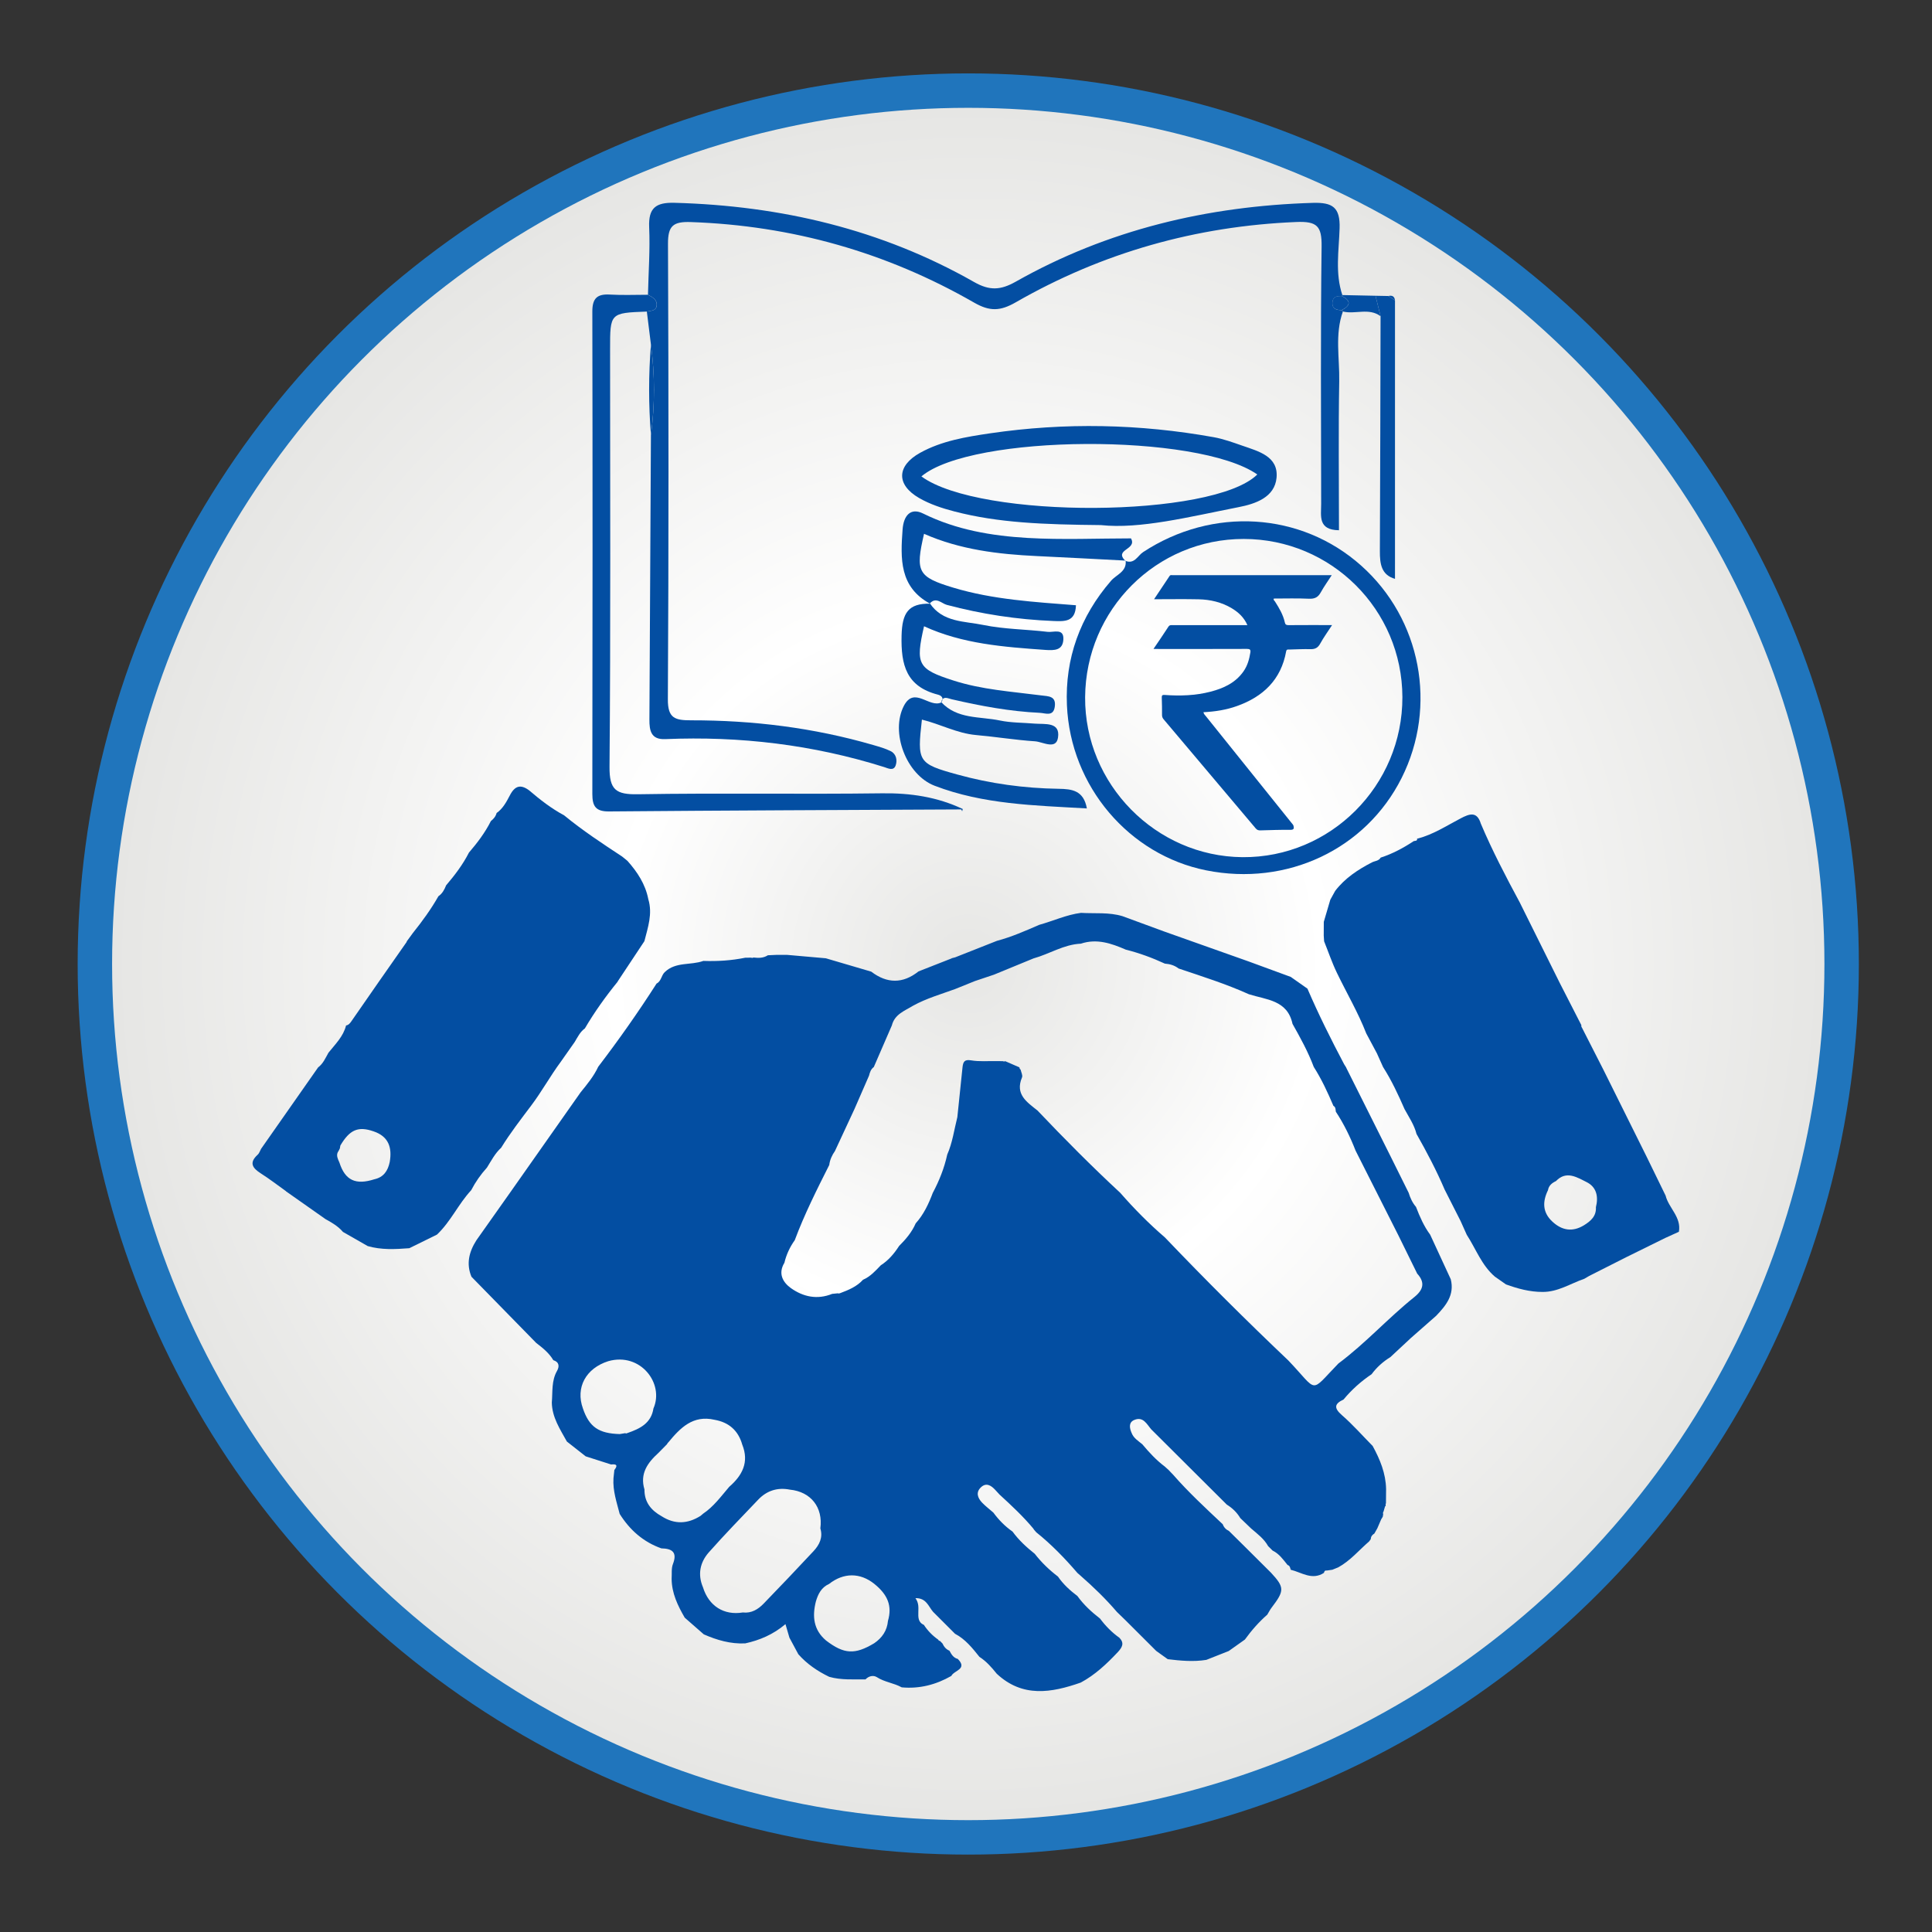
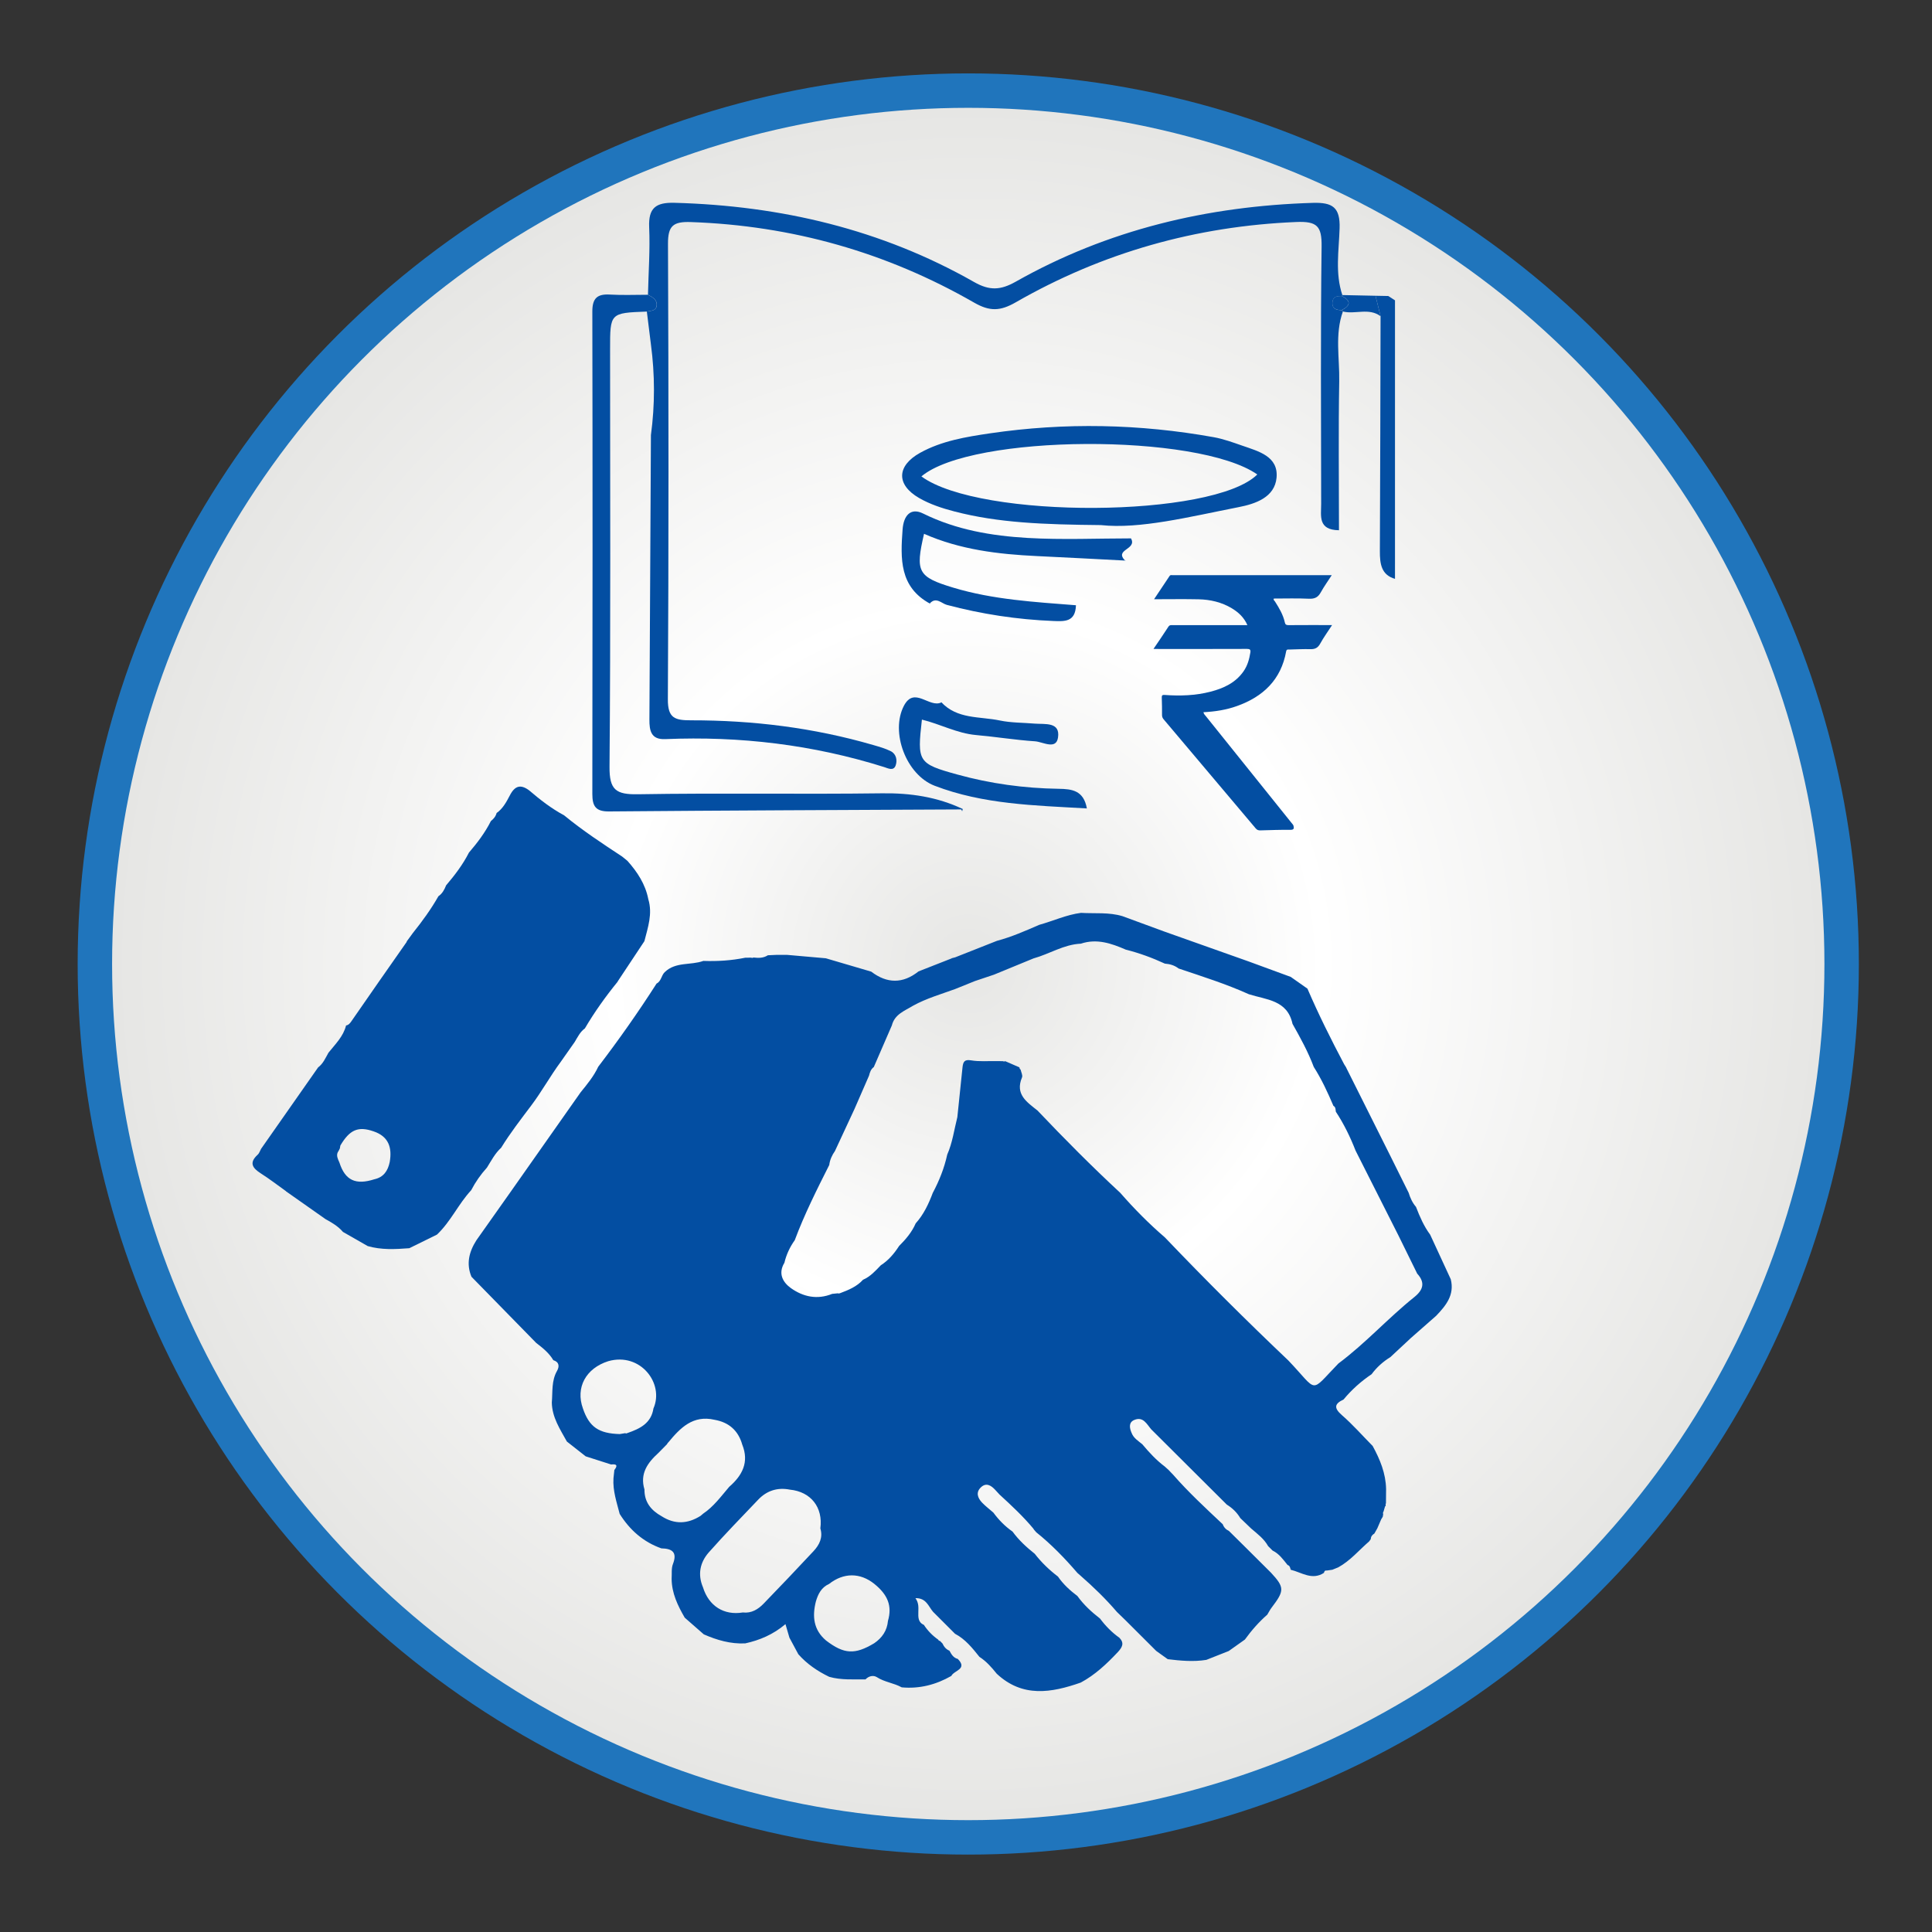
<svg xmlns="http://www.w3.org/2000/svg" version="1.1" id="Layer_1" x="0px" y="0px" viewBox="0 0 308 308" style="enable-background:new 0 0 308 308;" xml:space="preserve">
  <rect x="0" y="0" width="308" height="308" fill="#333333" stroke="none" />
  <style type="text/css">
	.st0{fill:#2075BC;}
	.st1{fill:url(#SVGID_1_);}
	.st2{fill:url(#SVGID_2_);}
	.st3{fill-rule:evenodd;clip-rule:evenodd;fill:#034EA2;}
	.st4{fill:url(#SVGID_3_);}
	.st5{fill:url(#SVGID_4_);}
	.st6{fill:url(#SVGID_5_);}
	.st7{fill:url(#SVGID_6_);}
	.st8{fill:#393A89;}
	.st9{fill-rule:evenodd;clip-rule:evenodd;fill:#393A89;}
	.st10{fill-rule:evenodd;clip-rule:evenodd;fill:#C9EAF1;}
	.st11{fill-rule:evenodd;clip-rule:evenodd;fill:#3A53A4;}
	.st12{fill-rule:evenodd;clip-rule:evenodd;fill:#ED2224;}
	.st13{fill-rule:evenodd;clip-rule:evenodd;fill:#66CCEC;}
	.st14{fill:#FFFFFF;}
	.st15{fill:#3A53A4;}
	.st16{fill-rule:evenodd;clip-rule:evenodd;fill:#FFFFFF;}
	.st17{fill:#70CDDD;}
	.st18{fill:#010101;}
	.st19{fill-rule:evenodd;clip-rule:evenodd;fill:#010101;}
	.st20{fill:url(#SVGID_7_);}
	.st21{fill:#034EA2;}
	.st22{fill:url(#SVGID_8_);}
	.st23{fill:url(#SVGID_9_);}
	.st24{fill:url(#SVGID_10_);}
	.st25{fill:#F4F4F3;}
	.st26{fill:url(#SVGID_11_);}
	.st27{fill:#1D1D1D;}
	.st28{fill:#171818;}
	.st29{fill:#2EA0C2;}
	.st30{fill:#2B9FC2;}
	.st31{fill:#B62F34;}
	.st32{fill:#B52830;}
	.st33{fill:#262626;}
	.st34{fill:#222323;}
	.st35{fill:#2A2B2B;}
	.st36{fill:#37A2C4;}
	.st37{fill:#C6C7CA;}
	.st38{fill:#323232;}
	.st39{fill:#47A9C9;}
	.st40{fill:#01B5AB;}
</style>
  <circle class="st0" cx="154.36" cy="153.68" r="141.98" />
  <radialGradient id="SVGID_1_" cx="154.357" cy="153.679" r="136.49" gradientUnits="userSpaceOnUse">
    <stop offset="0" style="stop-color:#E6E6E4" />
    <stop offset="0.413" style="stop-color:#FFFFFF" />
    <stop offset="1" style="stop-color:#E6E6E4" />
  </radialGradient>
  <circle class="st1" cx="154.36" cy="153.68" r="136.49" />
  <g>
    <path class="st21" d="M137.98,267.73c-1.94-0.02-3.89,0.13-5.79-0.41c-1.86-0.9-3.54-2.04-4.92-3.6c-0.47-0.88-0.95-1.76-1.42-2.64   c-0.19-0.65-0.38-1.3-0.63-2.16c-1.98,1.67-4.11,2.56-6.42,3.07c-2.33,0.11-4.5-0.52-6.6-1.44c-1.01-0.89-2.02-1.77-3.04-2.66   c-1.12-1.93-2.07-3.9-2.09-6.2c0.06-0.79-0.07-1.65,0.21-2.35c0.74-1.92-0.16-2.46-1.85-2.5c-2.88-1.02-5.03-2.93-6.64-5.49   c-0.48-1.87-1.12-3.71-0.99-5.69c0.05-0.44,0.09-0.88,0.14-1.31c0.59-0.74,0.35-0.99-0.51-0.88c-1.35-0.43-2.71-0.87-4.06-1.3   c-1-0.79-2-1.57-3-2.36c-1.08-1.96-2.36-3.85-2.4-6.22c0.15-1.7-0.08-3.44,0.83-5.04c0.39-0.68,0.38-1.41-0.59-1.71   c-0.68-1.15-1.7-1.96-2.73-2.75c-3.44-3.52-6.88-7.04-10.32-10.55c-0.87-2.09-0.37-4,0.79-5.82c1.78-2.52,3.57-5.04,5.35-7.57   c3.01-4.28,6.02-8.56,9.03-12.84c0.74-1.06,1.49-2.11,2.23-3.17c1.05-1.29,2.1-2.56,2.81-4.08c3.28-4.3,6.39-8.71,9.3-13.26   c0.76-0.38,0.75-1.3,1.3-1.82c1.74-1.69,4.15-1.06,6.16-1.79c2.25,0.08,4.48-0.06,6.68-0.51c0.3,0,0.61-0.01,0.91-0.01l0.21,0.04   l0.2-0.06c0.79,0.09,1.57,0.1,2.28-0.36c0.43-0.02,0.86-0.04,1.29-0.06c0.6,0,1.21,0,1.81,0c2.05,0.18,4.09,0.36,6.14,0.54   c2.41,0.71,4.83,1.42,7.24,2.13c2.52,1.92,5.04,1.95,7.54-0.04c1.77-0.69,3.54-1.38,5.3-2.08l-0.05-0.01   c0.2-0.05,0.39-0.1,0.59-0.15c2.22-0.88,4.44-1.75,6.66-2.63c2.33-0.62,4.53-1.59,6.74-2.55c2.23-0.62,4.34-1.61,6.66-1.91   c2.21,0.14,4.45-0.13,6.62,0.53c2.26,0.83,4.52,1.66,6.78,2.49c4.44,1.57,8.88,3.15,13.31,4.72c2.24,0.82,4.49,1.65,6.73,2.47   c0.89,0.62,1.77,1.25,2.66,1.87c1.77,4.11,3.76,8.1,5.85,12.05c0.11,0.18,0.23,0.36,0.34,0.54c0,0-0.02-0.01-0.02-0.01   c2.37,4.74,4.74,9.47,7.11,14.21c0.95,1.92,1.91,3.84,2.86,5.76c0.25,0.82,0.6,1.59,1.17,2.25c0.6,1.56,1.26,3.08,2.26,4.43   c1.09,2.37,2.19,4.73,3.28,7.1c0.63,2.5-0.77,4.2-2.33,5.83c-1.34,1.18-2.69,2.36-4.03,3.54c-1.09,1.01-2.17,2.03-3.26,3.04   c-1.17,0.72-2.18,1.62-3,2.73c-1.68,1.13-3.18,2.47-4.47,4.03c-1.45,0.68-1.58,1.34-0.28,2.48c1.75,1.52,3.29,3.28,4.92,4.93   c1.17,2.14,2.09,4.36,2.14,6.86c-0.01,0.75-0.01,1.5-0.02,2.25c-0.06,0.14-0.07,0.29-0.04,0.44l-0.08,0.07l-0.01-0.04   c-0.09,0.29-0.17,0.59-0.26,0.88c-0.09,0.12-0.11,0.26-0.05,0.4c-0.02,0.14-0.04,0.28-0.07,0.42c-0.09,0.14-0.18,0.28-0.26,0.43   c-0.2,0.47-0.4,0.94-0.6,1.4c-0.16,0.28-0.32,0.57-0.48,0.85c-0.34,0.2-0.56,0.48-0.57,0.89c-0.09,0.12-0.18,0.25-0.27,0.37   c-1.62,1.4-3,3.08-4.92,4.13c-0.31,0.13-0.62,0.25-0.94,0.38c-0.3,0.04-0.59,0.08-0.89,0.13c-0.3-0.05-0.4,0.13-0.45,0.37   c-1.9,1.23-3.56-0.08-5.3-0.5c-0.08-0.31-0.12-0.64-0.5-0.76c-0.7-0.87-1.34-1.79-2.39-2.3c-0.24-0.24-0.48-0.47-0.71-0.71   c-0.65-1.17-1.71-1.95-2.7-2.8c-0.58-0.55-1.15-1.11-1.73-1.66c-0.54-0.9-1.26-1.6-2.15-2.15c-4-3.98-8-7.97-12-11.95l-0.01,0   c-0.74-0.85-1.3-2.15-2.74-1.55c-0.92,0.38-0.78,1.27-0.43,2.07c0.32,0.84,1.06,1.27,1.7,1.8c1.09,1.3,2.23,2.54,3.59,3.56   c0.2,0.18,0.41,0.36,0.61,0.55c0.11,0.12,0.23,0.24,0.34,0.36c0.12,0.12,0.24,0.25,0.36,0.37c2.46,2.82,5.21,5.36,7.93,7.92   c0.18,0.5,0.51,0.84,0.98,1.06c0.9,0.89,1.8,1.78,2.7,2.67c1.33,1.33,2.67,2.66,4,3.98c2.18,2.35,2.18,2.87,0.11,5.58   c-0.27,0.35-0.46,0.75-0.69,1.12c-1.35,1.18-2.52,2.52-3.57,3.97c-0.86,0.61-1.72,1.22-2.58,1.83c-1.19,0.47-2.38,0.94-3.57,1.41   c-2.06,0.33-4.1,0.14-6.15-0.11c-0.61-0.44-1.23-0.88-1.84-1.32c-1.63-1.63-3.26-3.26-4.89-4.88c-0.46-0.44-0.91-0.88-1.37-1.33   c-1.78-2.08-3.74-3.98-5.8-5.78c-0.17-0.15-0.33-0.29-0.5-0.44c-2.01-2.34-4.15-4.55-6.56-6.48c-0.15-0.17-0.29-0.34-0.44-0.51   l0.03-0.01c-1.65-1.99-3.54-3.75-5.44-5.49c-0.24-0.26-0.47-0.52-0.71-0.77c-0.65-0.7-1.42-1.17-2.24-0.41   c-0.88,0.81-0.55,1.72,0.17,2.47c0.55,0.57,1.19,1.05,1.79,1.58c0.86,1.17,1.86,2.19,3.06,3.03c1,1.37,2.23,2.5,3.54,3.54   c1.07,1.38,2.32,2.58,3.7,3.63c0.84,1.23,1.92,2.21,3.1,3.1c1,1.4,2.25,2.54,3.6,3.59c0.88,1.18,1.9,2.22,3.1,3.07   c0.81,0.85,0.45,1.51-0.24,2.26c-1.77,1.88-3.63,3.65-5.93,4.88c-4.69,1.64-9.28,2.43-13.39-1.41c-0.81-1.01-1.66-1.98-2.76-2.69   c-1.13-1.41-2.25-2.82-3.89-3.68c-1.17-1.17-2.33-2.33-3.5-3.5c-0.74-0.85-1.07-2.22-2.81-2.18c0.56,0.79,0.47,1.51,0.46,2.21   c-0.02,0.82-0.05,1.64,0.88,2.05c0.61,0.93,1.37,1.71,2.28,2.35c0.06,0.13,0.16,0.21,0.3,0.22l-0.03-0.03   c0.14,0.14,0.28,0.28,0.42,0.43c0.23,0.52,0.58,0.93,1.11,1.15c0.31,0.58,0.63,1.13,1.33,1.31c1.62,1.65-0.63,1.83-1.03,2.71   c-2.45,1.4-5.07,2.08-7.91,1.82c-1.26-0.7-2.75-0.83-3.99-1.64C139.24,267.04,138.5,267.17,137.98,267.73z M130.07,255.3   c-0.6,2.37-0.39,4.53,1.62,6.23c2.86,2.19,4.59,2.29,7.67,0.44c1.27-0.86,2.06-2.02,2.2-3.57c0.68-2.34,0.01-4.14-2.18-5.9   c-2.26-1.81-4.89-1.81-7.22,0.02C130.95,253.06,130.42,254.11,130.07,255.3z M133.54,206.18l0.21,0.03l0.2-0.06   c1.33-0.5,2.65-1.04,3.63-2.13c1.17-0.5,1.99-1.43,2.84-2.31c1.22-0.78,2.13-1.86,2.91-3.07c1.07-1.07,2.04-2.2,2.65-3.61   c1.27-1.41,2.06-3.1,2.72-4.85c1.03-1.94,1.84-3.96,2.31-6.12c0.84-1.9,1.1-3.96,1.61-5.96c0.28-2.67,0.55-5.33,0.83-8   c0.1-0.8,0.29-1.24,1.35-1.06c1.35,0.23,2.75,0.09,4.13,0.12c0.31,0,0.61,0,0.92,0.01l0.21,0.05l0.21-0.04   c0.74,0.32,1.49,0.65,2.23,0.97l0.04,0.09c0,0.12,0.05,0.21,0.16,0.26c0.09,0.42,0.37,0.93,0.23,1.26   c-1.14,2.71,0.78,3.93,2.47,5.28c4.27,4.5,8.64,8.9,13.19,13.12c2.21,2.53,4.57,4.92,7.12,7.11c6.4,6.7,12.96,13.24,19.68,19.62   c4.85,5.08,3.3,5.29,7.98,0.48c4.31-3.21,7.91-7.23,12.09-10.58c1.45-1.16,1.77-2.32,0.47-3.75c-1-2.03-2-4.07-3-6.1   c-2.27-4.5-4.55-9-6.82-13.5c-0.85-2.17-1.86-4.26-3.15-6.21c-0.06-0.34,0-0.73-0.39-0.94c-0.91-2.14-1.88-4.24-3.13-6.2   c-0.9-2.4-2.13-4.64-3.39-6.87c-0.81-3.81-4.18-3.83-6.96-4.72c-3.63-1.64-7.42-2.83-11.19-4.1c-0.65-0.5-1.39-0.72-2.2-0.78   c-2.01-0.93-4.08-1.69-6.23-2.23c-2.3-1-4.62-1.8-7.16-0.95c-2.72,0.12-5.01,1.65-7.55,2.35c-2.1,0.86-4.2,1.72-6.3,2.59   c-1.01,0.34-2.03,0.68-3.04,1.02c-1.06,0.43-2.11,0.85-3.17,1.28c-2.25,0.82-4.56,1.48-6.67,2.64c-1.34,0.82-2.95,1.36-3.4,3.15   c-0.96,2.21-1.92,4.43-2.88,6.64c-0.47,0.34-0.63,0.85-0.76,1.37c-0.77,1.77-1.55,3.55-2.32,5.32c-1.04,2.23-2.07,4.46-3.11,6.69   c-0.47,0.67-0.81,1.4-0.91,2.23c-1.98,3.93-3.96,7.86-5.5,11.99c-0.78,1.09-1.34,2.29-1.65,3.6c-1.03,1.69-0.28,3.09,1.02,4.03   c1.97,1.41,4.22,1.89,6.59,0.93C132.96,206.24,133.25,206.21,133.54,206.18z M112,241.39l0.08-0.07c1.69-1.13,2.87-2.77,4.17-4.29   c2.09-1.81,3.21-3.93,2.08-6.73c-0.64-2.26-2.14-3.56-4.43-3.96c-3.43-0.79-5.45,1.29-7.36,3.61c-0.07,0.04-0.12,0.11-0.15,0.19   l-0.07,0.11c-0.45,0.46-0.9,0.91-1.35,1.37c-1.73,1.57-2.99,3.31-2.23,5.83c-0.02,2.02,1.06,3.34,2.74,4.27   c2.08,1.33,4.14,1.24,6.2-0.06C111.78,241.57,111.89,241.48,112,241.39z M100.07,228.44c1.96-0.68,3.74-1.55,4.1-3.9   c1.76-3.98-2.07-9-7.2-7.54c-3.59,1.14-5.24,4.22-4.04,7.54c1,2.94,2.51,3.99,5.87,4.08c0.28-0.05,0.56-0.09,0.84-0.14l0.22,0.04   L100.07,228.44z M112.07,253.05c0.92,2.98,3.34,4.51,6.35,4.01c1.38,0.16,2.44-0.5,3.33-1.42c2.67-2.76,5.32-5.54,7.94-8.35   c0.94-1.01,1.53-2.18,1.09-3.63c0.45-3.36-1.51-5.85-4.86-6.18c-1.98-0.39-3.68,0.16-5.05,1.6c-2.65,2.78-5.34,5.54-7.89,8.42   C111.59,249.09,111.2,251.01,112.07,253.05z" />
    <path class="st21" d="M41.62,183.15c3.03-4.33,6.06-8.65,9.09-12.98c0.8-0.6,1.18-1.5,1.65-2.34c1.08-1.36,2.37-2.58,2.81-4.35   c0.39-0.06,0.59-0.31,0.82-0.63c2.92-4.24,5.88-8.45,8.83-12.67l-0.01,0l0.06-0.14c0.32-0.43,0.63-0.87,0.95-1.3   c1.49-1.86,2.89-3.78,4.07-5.86c0.63-0.43,0.96-1.06,1.23-1.74c1.38-1.62,2.67-3.31,3.64-5.22c1.34-1.56,2.57-3.18,3.5-5.03   c0.43-0.34,0.77-0.74,0.91-1.28c1-0.7,1.57-1.78,2.1-2.79c0.81-1.58,1.74-1.83,3.11-0.8c1.73,1.48,3.53,2.88,5.55,3.96   c2.93,2.41,6.09,4.49,9.25,6.57c0.28,0.23,0.57,0.46,0.85,0.69c1.58,1.78,2.86,3.72,3.32,6.1c0.71,2.32-0.06,4.5-0.62,6.7   c-1.42,2.14-2.83,4.27-4.25,6.41l-0.02,0.06c-1.92,2.36-3.68,4.82-5.22,7.44c-0.76,0.55-1.15,1.38-1.62,2.16   c-0.74,1.05-1.48,2.1-2.22,3.16c-1.66,2.24-3.02,4.72-4.68,6.93c-1.67,2.22-3.37,4.41-4.83,6.78c-0.98,0.89-1.57,2.06-2.26,3.16   c-0.99,1.09-1.83,2.29-2.51,3.6c-2.04,2.19-3.26,5.01-5.46,7.08c-1.47,0.72-2.94,1.45-4.41,2.17c-2.23,0.17-4.45,0.29-6.63-0.34   c-1.32-0.75-2.63-1.51-3.95-2.26c-0.76-0.9-1.76-1.48-2.78-2.04c-2.1-1.48-4.2-2.96-6.31-4.44c0,0,0-0.02,0-0.02   c-1.33-0.95-2.62-1.95-3.99-2.82c-1.31-0.84-1.94-1.67-0.53-2.97C41.33,183.87,41.44,183.47,41.62,183.15z M62.13,185.25   c0.4-2.3-0.17-4.08-2.58-4.89c-2.44-0.85-3.8-0.27-5.29,2.26c-0.03,0.15-0.05,0.31-0.08,0.46c-0.07,0.13-0.13,0.27-0.2,0.4   c-0.33,0.43-0.27,0.88-0.09,1.34c0.08,0.18,0.15,0.36,0.23,0.54c0.9,2.8,2.57,3.6,5.56,2.64   C61.16,187.68,61.84,186.64,62.13,185.25z" />
-     <path class="st21" d="M232.85,194.66c-0.85-1.67-1.69-3.34-2.54-5.01c-1.31-3.06-2.85-5.99-4.49-8.88c-0.36-1.44-1.2-2.66-1.9-3.94   c-1.01-2.31-2.07-4.59-3.43-6.72c-0.33-0.73-0.66-1.47-0.99-2.2c-0.56-1.05-1.13-2.1-1.69-3.16c-1.3-3.34-3.12-6.43-4.67-9.64   c-0.79-1.63-1.37-3.36-2.05-5.05c-0.02-0.3-0.04-0.61-0.06-0.91c0-0.73,0.01-1.46,0.01-2.19c0.35-1.18,0.69-2.35,1.04-3.53   c0.26-0.47,0.52-0.94,0.78-1.41c1.55-2.02,3.61-3.38,5.84-4.53c0.47-0.25,1.1-0.22,1.41-0.77c1.89-0.61,3.62-1.54,5.27-2.63   c0.24-0.07,0.61,0.02,0.54-0.44l0.08,0.04c2.48-0.65,4.62-2.05,6.85-3.22c1.43-0.75,2.61-1.17,3.23,0.85   c1.82,4.3,3.98,8.43,6.19,12.53c2.13,4.29,4.26,8.57,6.39,12.86c1.15,2.24,2.29,4.48,3.44,6.72c-0.03,0.15,0.01,0.29,0.1,0.41   c1.15,2.25,2.3,4.5,3.44,6.75c2.28,4.58,4.55,9.16,6.83,13.74c1.02,2.09,2.04,4.18,3.06,6.27c0.5,2,2.54,3.43,2.12,5.77   c-0.72,0.33-1.44,0.65-2.16,0.98c-2.09,1.03-4.18,2.06-6.27,3.09c-1.96,0.99-3.91,1.98-5.87,2.97c-0.26,0.15-0.51,0.3-0.77,0.45   c-2.21,0.76-4.23,2.13-6.69,2.1c-2.02,0-3.93-0.52-5.81-1.2c-0.59-0.41-1.18-0.82-1.77-1.24c-2.11-1.81-3.02-4.42-4.48-6.67   C233.52,196.13,233.18,195.39,232.85,194.66z M248.05,188.29c-0.63,0.3-1.15,0.71-1.27,1.45c-0.89,1.82-0.89,3.53,0.69,5   c1.53,1.43,3.22,1.71,5.05,0.59c1.08-0.67,1.98-1.45,1.9-2.88c0.43-1.7,0.1-3.23-1.52-4.02   C251.38,187.68,249.7,186.57,248.05,188.29z" />
  </g>
  <g>
    <path class="st21" d="M103.77,54.91c-0.22-1.75-0.43-3.49-0.65-5.24c0.63-0.15,1.47-0.07,1.57-0.94c0.11-0.96-0.67-1.36-1.39-1.74   c0.08-3.59,0.35-7.18,0.19-10.76c-0.13-3.07,1.05-3.98,4.03-3.9c16.94,0.46,33,4.22,47.79,12.64c2.45,1.39,4.2,1.3,6.61-0.06   c14.68-8.3,30.59-12.06,47.38-12.57c3.13-0.09,4.36,0.7,4.26,4.05c-0.11,3.54-0.74,7.15,0.44,10.66c0,0-0.08,0.15-0.08,0.15   c-0.69-0.01-1.39,0.03-1.49,0.92c-0.12,1.11,0.6,1.34,1.5,1.32l0.15,0.23c-1.3,3.64-0.51,7.41-0.58,11.11   c-0.14,7.9-0.04,15.79-0.04,23.75c-3.39-0.04-2.84-2.3-2.84-4.18c-0.01-13.69-0.11-27.37,0.07-41.06c0.04-3.24-0.71-4.04-4.04-3.9   c-15.98,0.66-30.9,4.87-44.73,12.81c-2.46,1.41-4.13,1.47-6.61,0.05c-13.96-8.02-29.03-12.29-45.17-12.85   c-2.83-0.1-3.66,0.6-3.65,3.46c0.1,24.2,0.12,48.4-0.02,72.6c-0.02,3.07,1.14,3.37,3.72,3.37c9.83-0.01,19.52,1.18,28.99,3.93   c0.96,0.28,1.95,0.55,2.84,1c0.87,0.45,1.05,1.44,0.77,2.25c-0.33,0.96-1.22,0.47-1.82,0.28c-11.38-3.58-23.03-4.96-34.92-4.46   c-2.29,0.1-2.53-1.39-2.52-3.12c0.08-15.12,0.16-30.24,0.24-45.35C104.42,64.53,104.41,59.72,103.77,54.91z" />
-     <path class="st21" d="M179.41,89.41c1.45,0.59,1.97-0.84,2.82-1.39c11.05-7.26,25.16-6.42,34.77,2.15   c9.55,8.51,12.19,22.42,6.44,33.87c-5.72,11.37-18.27,17.29-31.15,14.71c-12.28-2.46-21.64-13.37-22.2-26.33   c-0.32-7.45,2.09-14.12,7.03-19.83c0.85-0.99,2.54-1.45,2.33-3.22L179.41,89.41z M223.57,111.13   c-0.04-13.94-11.34-25.2-25.29-25.21c-13.92-0.01-25.19,11.24-25.29,25.23c-0.09,13.84,11.26,25.39,25.09,25.5   C212.11,136.76,223.61,125.24,223.57,111.13z" />
    <path class="st21" d="M103.29,46.99c0.72,0.38,1.5,0.78,1.39,1.74c-0.1,0.87-0.94,0.79-1.57,0.94c-5.86,0.22-5.85,0.22-5.85,6.01   c0,22.18,0.1,44.37-0.09,66.55c-0.03,3.7,1.02,4.45,4.53,4.39c12.96-0.22,25.93,0.02,38.9-0.15c4.54-0.06,8.8,0.57,12.88,2.5   c-0.03,0.13-0.06,0.25-0.09,0.37c-0.06-0.1-0.11-0.3-0.17-0.3c-18.71,0.09-37.41,0.16-56.12,0.32c-2.14,0.02-2.67-0.83-2.67-2.8   c0.04-25.64,0.05-51.28,0-76.92c0-2.11,0.8-2.8,2.81-2.68C99.25,47.08,101.27,46.99,103.29,46.99z" />
    <path class="st21" d="M175.51,83.71c-9.17-0.09-16.36-0.35-23.38-2.18c-1.93-0.5-3.9-1.15-5.61-2.14c-3.67-2.12-3.58-5.12,0.16-7.2   c3.45-1.91,7.31-2.54,11.16-3.11c11.92-1.75,23.82-1.51,35.67,0.62c1.54,0.28,3.05,0.83,4.54,1.35c2.58,0.9,5.77,1.69,5.46,5.1   c-0.29,3.15-3.38,4.18-6.05,4.7C189.57,82.4,181.71,84.38,175.51,83.71z M146.89,75.95c9.32,6.85,46.55,6.64,53.55-0.31   C190.94,69.01,154.88,69.21,146.89,75.95z" />
    <path class="st21" d="M179.45,89.37c-4.71-0.24-9.42-0.5-14.13-0.72c-6.18-0.29-12.27-1.02-18.01-3.55   c-1.4,6.05-1.03,6.87,4.68,8.59c6.34,1.91,12.95,2.28,19.54,2.8c-0.09,2.69-1.81,2.58-3.61,2.51c-5.76-0.23-11.41-1.09-16.98-2.57   c-0.83-0.22-1.71-1.33-2.7-0.24c0,0,0.07,0.07,0.07,0.07c-4.95-2.66-4.76-7.2-4.42-11.85c0.16-2.21,1.27-3.54,3.28-2.54   c5.28,2.61,10.92,3.55,16.65,3.89c5.56,0.32,11.14,0.07,16.48,0.07c1.03,1.83-2.82,1.73-0.87,3.6   C179.41,89.41,179.45,89.37,179.45,89.37z" />
    <path class="st21" d="M150.03,111.91c2.55,2.78,6.15,2.28,9.36,2.95c1.81,0.38,3.71,0.34,5.57,0.5c1.64,0.13,4.08-0.31,3.71,2.21   c-0.29,2.02-2.41,0.7-3.65,0.61c-3.15-0.21-6.27-0.72-9.42-1c-3.03-0.27-5.71-1.75-8.63-2.46c-0.76,6.71-0.65,7.02,5.63,8.75   c5.27,1.46,10.69,2.2,16.16,2.28c2.13,0.03,3.99,0.25,4.51,3.13c-8.36-0.48-16.53-0.64-24.28-3.62c-4.52-1.74-7.08-8.53-4.89-12.74   c1.66-3.18,4.04,0.4,5.97-0.54L150.03,111.91z" />
-     <path class="st21" d="M150.08,111.96c0.46-0.7-0.04-1.09-0.56-1.22c-5.01-1.29-5.91-4.68-5.79-9.43c0.09-3.58,1.06-5.15,4.57-5.07   c0,0-0.07-0.07-0.07-0.07c2.05,3.07,5.53,2.84,8.52,3.46c3.36,0.69,6.86,0.69,10.28,1.1c0.92,0.11,2.62-0.65,2.49,1.26   c-0.12,1.7-1.42,1.72-2.88,1.62c-6.6-0.47-13.19-0.95-19.33-3.77c-1.4,6.08-0.98,6.83,4.66,8.64c4.55,1.47,9.3,1.77,14,2.38   c1.19,0.15,2.43,0.08,2.18,1.82c-0.23,1.61-1.51,1-2.37,0.96c-4.76-0.22-9.42-1.09-14.05-2.16c-0.69-0.16-1.36-0.6-1.69,0.44   C150.03,111.91,150.08,111.96,150.08,111.96z" />
    <path class="st21" d="M219.28,47.15c0.68,0.01,1.36,0.02,2.04,0.04c0.36,0.23,0.71,0.46,1.07,0.69c0,14.76,0,29.52,0,44.4   c-2.17-0.62-2.42-2.37-2.41-4.41c0.06-12.49,0.08-24.97,0.11-37.46C219.82,49.33,219.55,48.24,219.28,47.15z" />
    <path class="st21" d="M219.28,47.15c0.27,1.09,0.54,2.17,0.81,3.26c-1.86-1.39-4.04-0.26-6.01-0.75c0,0-0.15-0.23-0.15-0.23   c1.43-0.75,1.44-1.5-0.01-2.24c0,0,0.08-0.15,0.08-0.15C215.75,47.08,217.52,47.11,219.28,47.15z" />
-     <path class="st21" d="M103.77,54.91c0.64,4.81,0.65,9.62,0,14.43C103.39,64.53,103.39,59.72,103.77,54.91z" />
-     <path class="st21" d="M222.39,47.88c-0.36-0.23-0.71-0.46-1.07-0.69C221.92,47.05,222.31,47.22,222.39,47.88z" />
    <path class="st21" d="M213.91,47.19c1.45,0.74,1.44,1.49,0.01,2.24c-0.9,0.02-1.63-0.21-1.5-1.32   C212.52,47.22,213.22,47.19,213.91,47.19z" />
  </g>
  <path class="st21" d="M183.89,103.45c0.84-1.25,1.63-2.37,2.37-3.53c0.2-0.32,0.46-0.26,0.72-0.26c3.73,0,7.46,0,11.19,0  c0.21,0,0.41,0,0.69,0c-0.54-1.24-1.43-2.05-2.49-2.69c-1.62-0.97-3.42-1.39-5.29-1.43c-2.3-0.05-4.61-0.01-7.1-0.01  c0.9-1.35,1.7-2.54,2.49-3.73c0.1-0.15,0.27-0.11,0.41-0.11c8.45,0,16.9,0,25.43,0c-0.59,0.92-1.23,1.8-1.75,2.74  c-0.43,0.79-0.97,1.06-1.88,1.02c-1.87-0.09-3.75-0.03-5.61-0.03c-0.1,0.23,0.09,0.33,0.18,0.46c0.67,1.05,1.31,2.12,1.58,3.36  c0.07,0.33,0.23,0.42,0.57,0.42c2.28-0.02,4.57-0.01,6.96-0.01c-0.67,1.03-1.35,1.97-1.9,2.97c-0.36,0.65-0.8,0.88-1.52,0.87  c-1.14-0.03-2.28,0.03-3.43,0.06c-0.2,0-0.4-0.06-0.47,0.28c-0.81,4.53-3.67,7.24-7.85,8.73c-1.7,0.61-3.49,0.89-5.34,0.98  c0.06,0.32,0.29,0.5,0.45,0.71c4.53,5.64,9.06,11.28,13.59,16.93c0.12,0.15,0.28,0.3,0.32,0.47c0.08,0.34,0.12,0.64-0.45,0.64  c-1.62-0.01-3.23,0.04-4.85,0.09c-0.3,0.01-0.51-0.07-0.72-0.31c-4.88-5.8-9.77-11.59-14.67-17.38c-0.18-0.21-0.27-0.42-0.27-0.69  c0-0.93,0-1.85-0.04-2.78c-0.02-0.38,0.1-0.45,0.46-0.43c2.46,0.18,4.91,0.1,7.31-0.52c2.08-0.54,3.97-1.4,5.26-3.24  c0.63-0.9,0.92-1.93,1.09-3c0.07-0.45-0.06-0.58-0.53-0.58c-4.7,0.02-9.4,0.01-14.1,0.01C184.49,103.45,184.25,103.45,183.89,103.45  z" />
</svg>